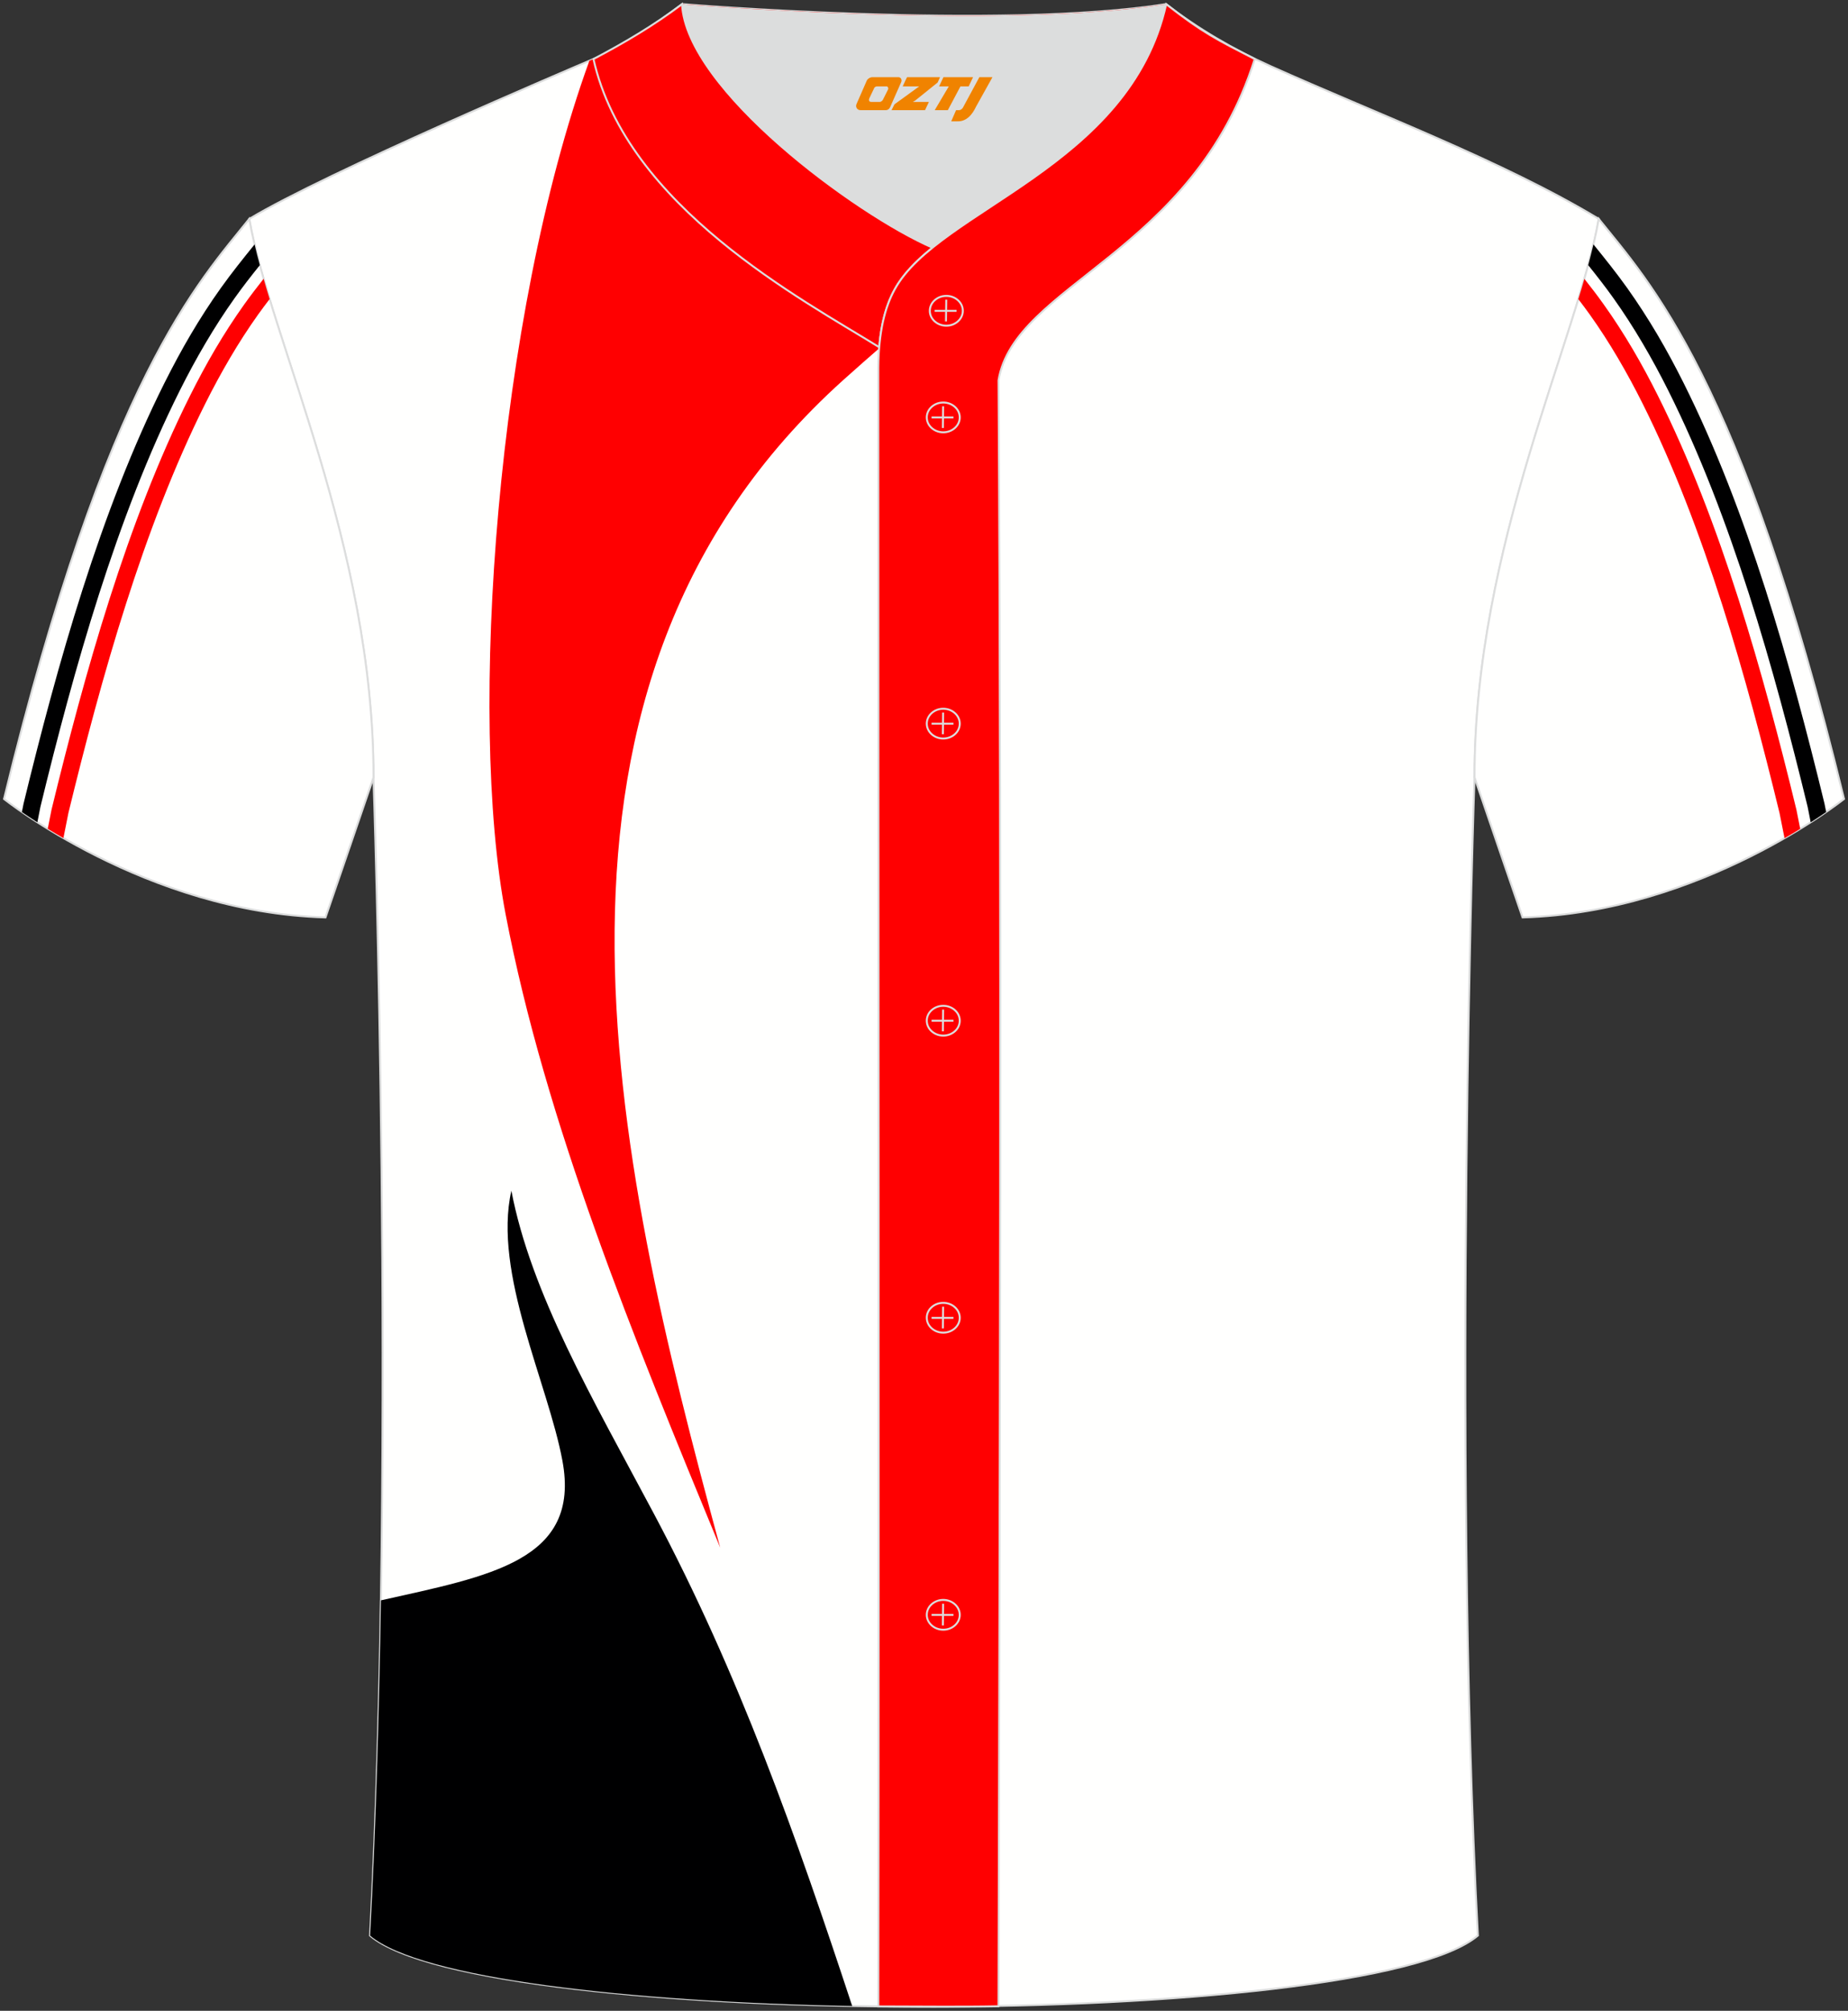
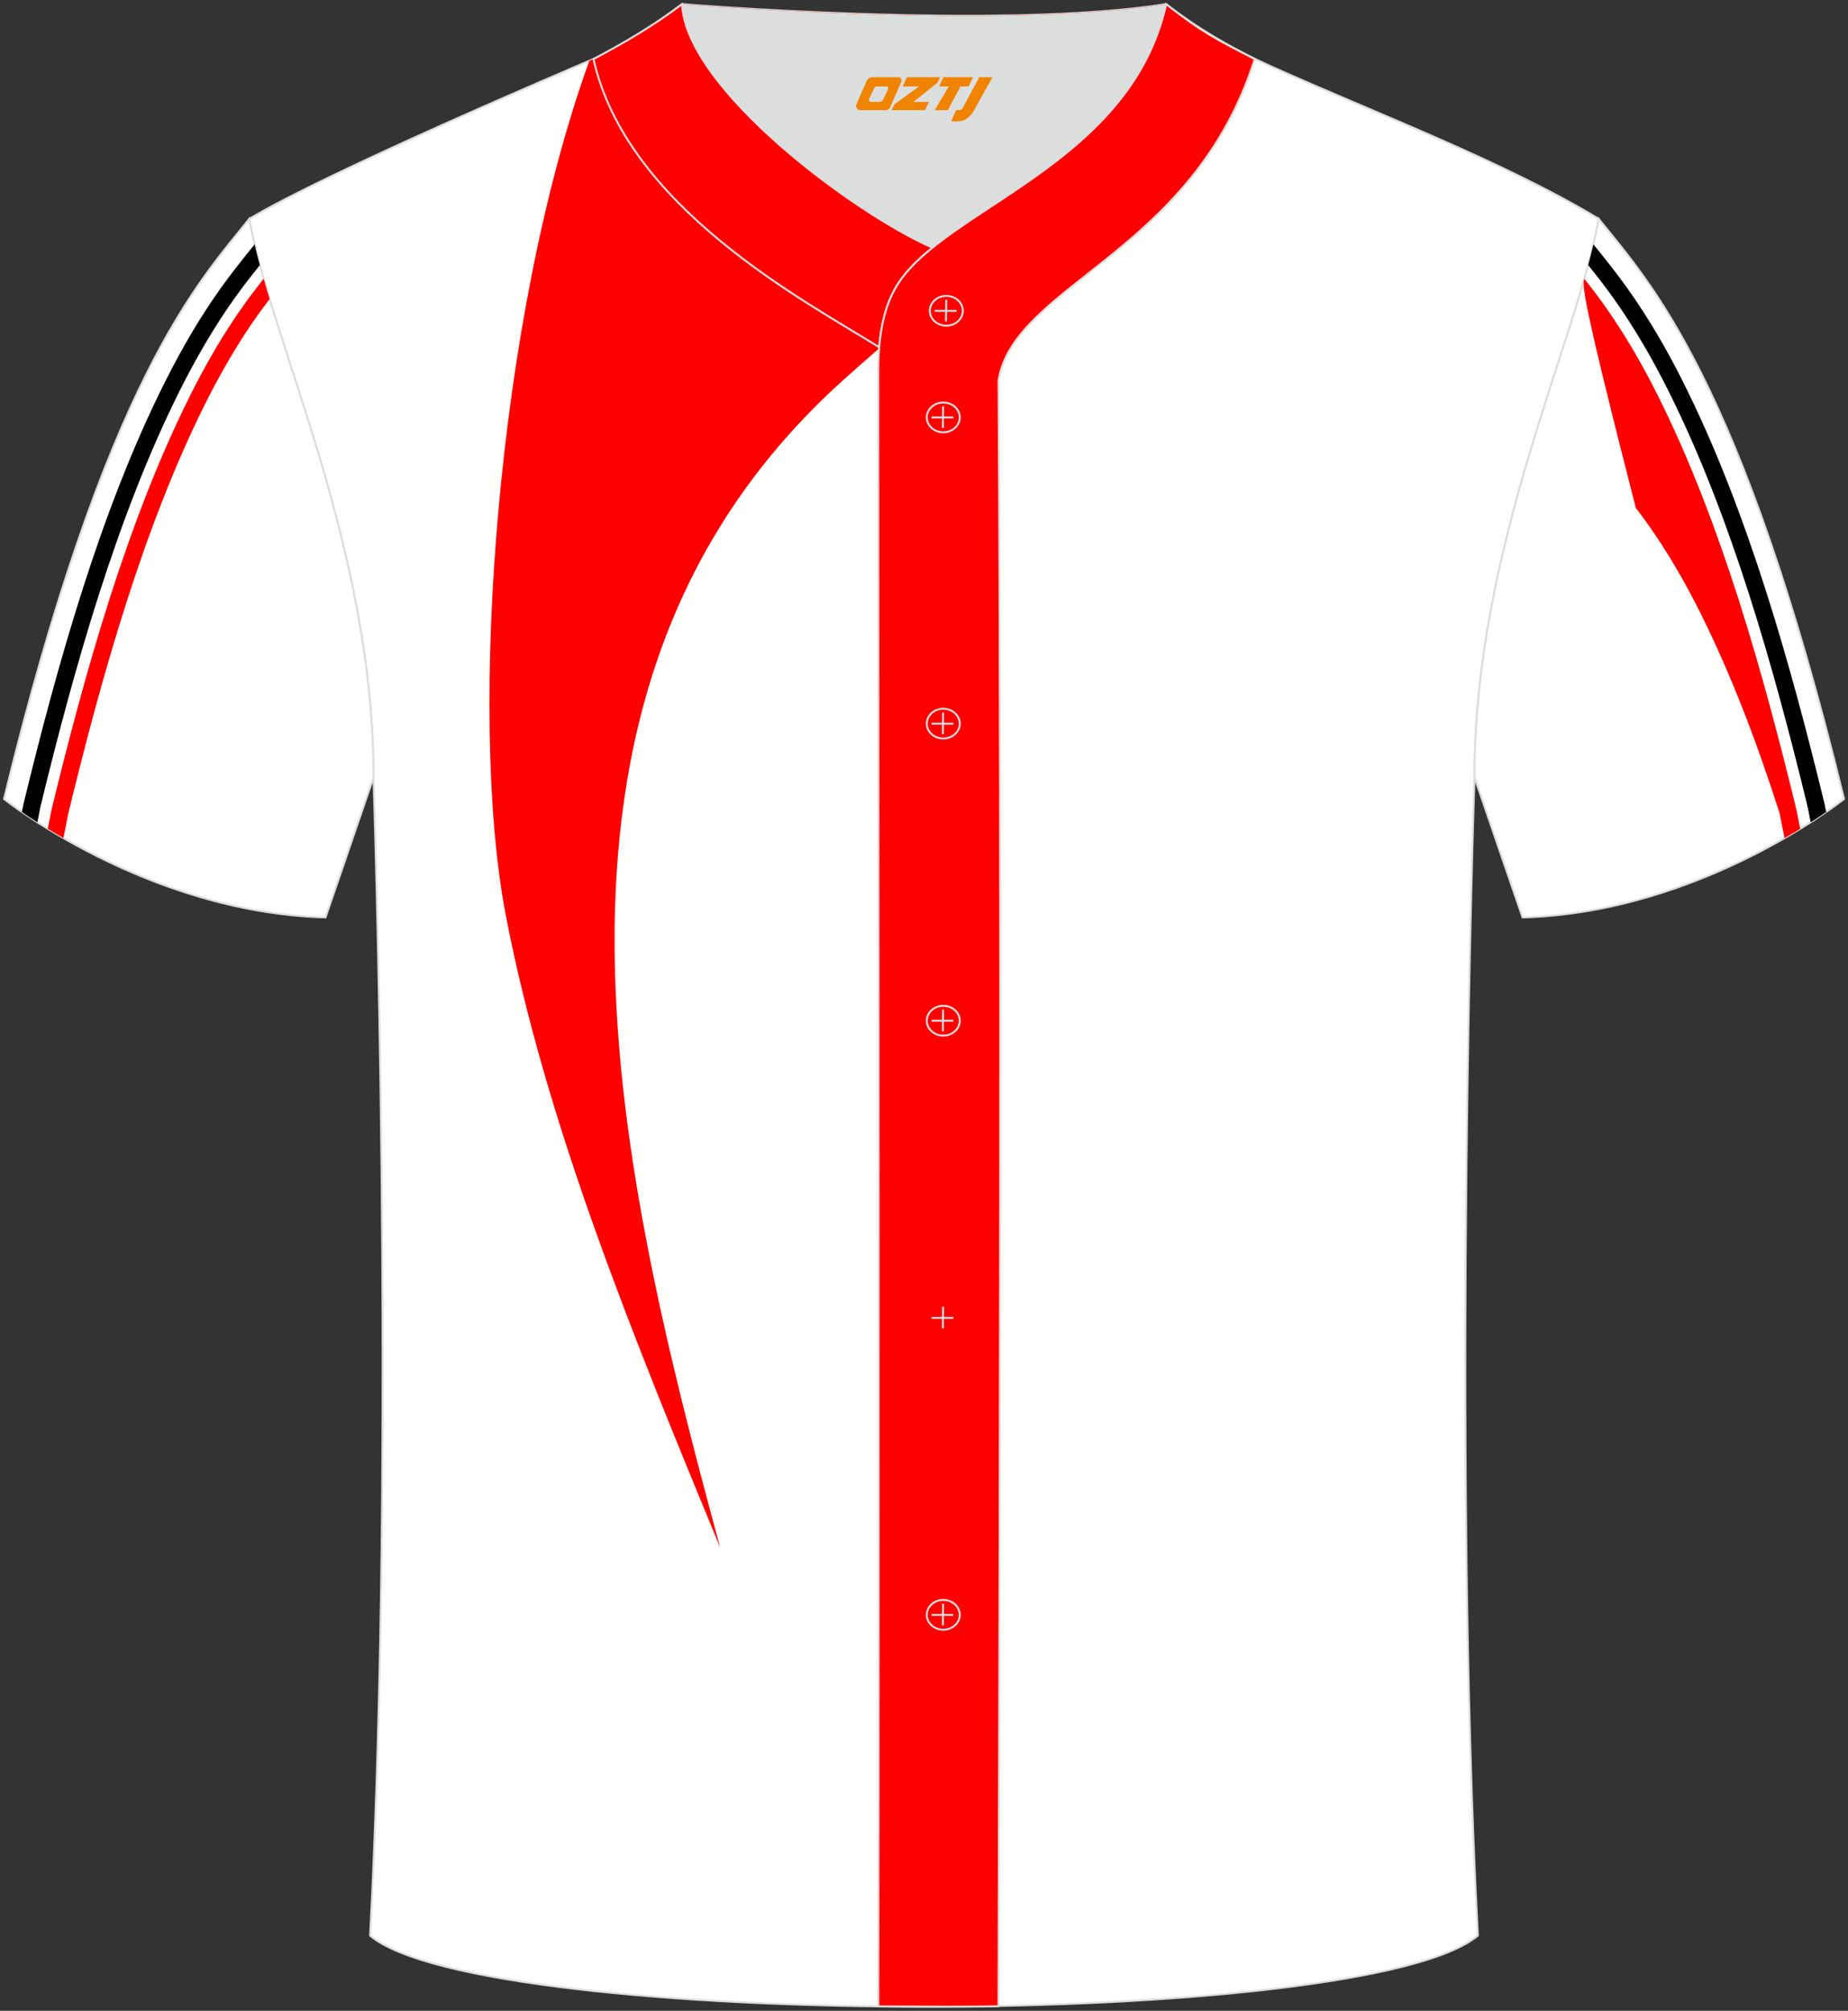
<svg xmlns="http://www.w3.org/2000/svg" version="1.1" id="图层_1" x="0px" y="0px" width="380.86px" height="414.34px" viewBox="0 0 380.86 414.34" enable-background="new 0 0 380.86 414.34" xml:space="preserve">
  <rect x="0" y="0" width="380.86" height="414.34" fill="#333333" stroke="none" />
  <g>
    <path fill-rule="evenodd" clip-rule="evenodd" fill="#FFFFFE" stroke="#DCDDDD" stroke-width="0.4" stroke-miterlimit="22.926" d="   M76.27,398.84c5.38-101.42,0.7-238.66,0.7-238.66c0-47.82-21.33-90.3-25.6-115.07c15.77-9.52,66.73-31.17,70.91-32.94   c6.38-2.69,12.75-7.17,18.28-11.32c0,0,65.42,5.41,99.78,0c6.45,5.03,13.91,9.37,21.41,12.74c21.84,9.81,48.04,19.62,67.74,31.51   c-4.29,24.77-25.61,67.26-25.61,115.07c0,0-4.68,137.23,0.7,238.66C281.43,418.36,99.44,418.36,76.27,398.84z" />
    <path fill-rule="evenodd" clip-rule="evenodd" fill="#FFFFFE" stroke="#DCDDDD" stroke-width="0.4" stroke-miterlimit="22.926" d="   M329.49,45.11c10.24,12.81,29.37,32.44,50.55,119.52c0,0-29.2,23.39-66.25,24.41c0,0-7.17-20.83-9.9-28.86   C303.89,112.38,325.2,69.89,329.49,45.11z" />
    <g>
-       <path fill-rule="evenodd" clip-rule="evenodd" fill="#FF0001" d="M326.53,57.46c1.37,1.73,2.72,3.48,4.02,5.32    c2.13,2.98,4.1,6.05,5.94,9.17c1.82,3.09,3.55,6.29,5.19,9.58c6.51,13,11.94,27.32,16.6,41.89c4.65,14.56,8.53,29.35,11.93,43.35    l0.02,0.08l0.78,3.94c-1,0.62-2.08,1.26-3.23,1.92l-1.03-5.18h0c-3.39-13.93-7.24-28.63-11.85-43.03    c-4.61-14.41-9.97-28.56-16.39-41.38c-1.57-3.14-3.26-6.27-5.08-9.36c-1.8-3.06-3.72-6.04-5.77-8.92    c-0.77-1.08-1.57-2.15-2.38-3.2C325.73,60.2,326.14,58.81,326.53,57.46z" />
+       <path fill-rule="evenodd" clip-rule="evenodd" fill="#FF0001" d="M326.53,57.46c1.37,1.73,2.72,3.48,4.02,5.32    c2.13,2.98,4.1,6.05,5.94,9.17c1.82,3.09,3.55,6.29,5.19,9.58c6.51,13,11.94,27.32,16.6,41.89c4.65,14.56,8.53,29.35,11.93,43.35    l0.02,0.08l0.78,3.94c-1,0.62-2.08,1.26-3.23,1.92l-1.03-5.18h0c-4.61-14.41-9.97-28.56-16.39-41.38c-1.57-3.14-3.26-6.27-5.08-9.36c-1.8-3.06-3.72-6.04-5.77-8.92    c-0.77-1.08-1.57-2.15-2.38-3.2C325.73,60.2,326.14,58.81,326.53,57.46z" />
      <path fill-rule="evenodd" clip-rule="evenodd" fill="#000001" d="M328.4,50.36c2.37,2.93,4.72,5.85,6.96,8.99    c2.21,3.11,4.27,6.3,6.19,9.55c1.9,3.22,3.7,6.56,5.41,9.98c6.63,13.24,12.15,27.77,16.89,42.56    c4.72,14.76,8.67,29.79,12.14,44.05l0.02,0.08l0.35,1.75c-0.91,0.63-1.98,1.34-3.19,2.12l-0.63-3.19h0    c-3.44-14.15-7.36-29.08-12.05-43.73c-4.69-14.65-10.15-29.02-16.68-42.06c-1.64-3.28-3.4-6.54-5.3-9.76    c-1.88-3.19-3.88-6.3-6.02-9.3c-1.65-2.32-3.39-4.54-5.17-6.76C327.71,53.17,328.07,51.74,328.4,50.36z" />
    </g>
    <path fill-rule="evenodd" clip-rule="evenodd" fill="#FFFFFE" stroke="#DCDDDD" stroke-width="0.4" stroke-miterlimit="22.926" d="   M51.37,45.11C41.13,57.93,22,77.56,0.83,164.63c0,0,29.2,23.39,66.25,24.41c0,0,7.17-20.83,9.9-28.86   C76.98,112.38,55.66,69.89,51.37,45.11z" />
    <g>
      <path fill-rule="evenodd" clip-rule="evenodd" fill="#FF0001" d="M55.57,61.62c-0.81,1.05-1.6,2.12-2.38,3.2    c-2.05,2.88-3.97,5.86-5.77,8.92c-1.82,3.09-3.51,6.22-5.08,9.36c-6.42,12.82-11.79,26.97-16.39,41.38    c-4.61,14.41-8.46,29.11-11.85,43.03h0l-1.03,5.18c-1.15-0.66-2.23-1.3-3.23-1.92l0.78-3.94l0.02-0.08    c3.41-13.99,7.28-28.79,11.94-43.35c4.66-14.58,10.09-28.89,16.6-41.89c1.65-3.29,3.37-6.49,5.19-9.58    c1.84-3.12,3.81-6.18,5.94-9.17c1.31-1.84,2.66-3.59,4.02-5.32C54.72,58.82,55.14,60.2,55.57,61.62z" />
      <path fill-rule="evenodd" clip-rule="evenodd" fill="#000001" d="M53.55,54.64c-1.78,2.21-3.52,4.44-5.17,6.76    c-2.14,3-4.14,6.11-6.02,9.3c-1.9,3.22-3.66,6.48-5.3,9.76c-6.53,13.04-11.99,27.41-16.68,42.06    c-4.69,14.65-8.61,29.57-12.05,43.73h0l-0.63,3.19c-1.21-0.78-2.28-1.49-3.19-2.12l0.35-1.75l0.02-0.08    c3.47-14.26,7.41-29.29,12.14-44.05c4.73-14.79,10.26-29.32,16.89-42.56c1.72-3.42,3.51-6.76,5.41-9.98    c1.92-3.25,3.97-6.44,6.19-9.55c2.24-3.14,4.59-6.06,6.96-8.99C52.79,51.75,53.15,53.17,53.55,54.64z" />
    </g>
    <g>
-       <path fill-rule="evenodd" clip-rule="evenodd" fill="#000001" d="M105.39,245.35c4.06,21.22,16.74,42.83,29.33,66.48    c17.61,33.08,29.41,66.64,40.91,101.52c-46.01-0.85-88.89-5.68-99.35-14.5c1.16-21.94,1.86-45.55,2.23-69.09    c22.38-5.03,41.26-8.12,37.4-28.78C112.93,284.98,101.56,262.34,105.39,245.35z" />
      <path fill-rule="evenodd" clip-rule="evenodd" fill="#FF0001" d="M242.21,2.27c-21.36,38.11-46.83,56.61-68.4,76.02    c-69.8,62.77-47.45,159.41-25.38,240.62c-17.9-43.37-36-87.51-44.24-130.59c-7.76-40.62-1.86-122.99,17.27-175.79l0.84-0.36    c6.38-2.69,12.75-7.17,18.28-11.32c0,0,65.42,5.41,99.78,0C240.96,1.34,241.58,1.81,242.21,2.27z" />
    </g>
    <path fill-rule="evenodd" clip-rule="evenodd" fill="#FF0001" stroke="#DCDDDD" stroke-width="0.4" stroke-miterlimit="22.926" d="   M140.56,0.86c-5.88,4.41-11.76,7.88-18.25,11.31c6.82,30.45,43.15,49.63,58.89,59.37c0.43-5.16,1.57-8.98,3.2-11.92   c1.67-3.06,4.4-5.85,7.78-8.59C176.43,44.19,141.45,18.46,140.56,0.86z" />
    <path fill-rule="evenodd" clip-rule="evenodd" fill="#DCDDDD" d="M192.19,51.03c14.78-11.95,42.05-22.78,48.15-50.17   c-34.36,5.41-99.78,0-99.78,0C141.45,18.46,176.43,44.19,192.19,51.03z" />
    <path fill-rule="evenodd" clip-rule="evenodd" fill="#FF0001" stroke="#DCDDDD" stroke-width="0.4" stroke-miterlimit="22.926" d="   M258.59,12.17c-7.73-3.98-10.62-5.35-18.25-11.31c-7.49,33.66-46.97,42.31-55.94,58.76c-2.05,3.68-3.31,8.75-3.39,16.1   c0,112.61,0.19,225.1,0,337.71c8.35,0,16.42,0.13,24.77-0.03c0.26-111.61,0.66-223.45,0.01-335.04   C209.07,58.57,245.94,52.23,258.59,12.17z" />
    <g>
      <g>
        <path fill-rule="evenodd" clip-rule="evenodd" fill="none" stroke="#DCDDDD" stroke-width="0.4" stroke-miterlimit="22.926" d="     M195.03,67.11c1.87,0,3.4-1.38,3.4-3.07c0-1.7-1.54-3.07-3.4-3.07c-1.87,0-3.4,1.38-3.4,3.07     C191.62,65.74,193.16,67.11,195.03,67.11z" />
        <line fill-rule="evenodd" clip-rule="evenodd" fill="none" stroke="#DCDDDD" stroke-width="0.4" stroke-miterlimit="22.926" x1="195.02" y1="61.75" x2="194.96" y2="66.23" />
        <line fill-rule="evenodd" clip-rule="evenodd" fill="none" stroke="#DCDDDD" stroke-width="0.4" stroke-miterlimit="22.926" x1="192.62" y1="64.05" x2="197.14" y2="64.05" />
      </g>
      <g>
        <path fill-rule="evenodd" clip-rule="evenodd" fill="none" stroke="#DCDDDD" stroke-width="0.4" stroke-miterlimit="22.926" d="     M194.4,89.08c1.87,0,3.4-1.38,3.4-3.07c0-1.69-1.54-3.07-3.4-3.07c-1.87,0-3.4,1.38-3.4,3.07C191,87.7,192.53,89.08,194.4,89.08z     " />
        <line fill-rule="evenodd" clip-rule="evenodd" fill="none" stroke="#DCDDDD" stroke-width="0.4" stroke-miterlimit="22.926" x1="194.37" y1="83.72" x2="194.32" y2="88.19" />
        <line fill-rule="evenodd" clip-rule="evenodd" fill="none" stroke="#DCDDDD" stroke-width="0.4" stroke-miterlimit="22.926" x1="191.99" y1="86.02" x2="196.5" y2="86.02" />
      </g>
      <g>
        <path fill-rule="evenodd" clip-rule="evenodd" fill="none" stroke="#DCDDDD" stroke-width="0.4" stroke-miterlimit="22.926" d="     M194.4,152.18c1.87,0,3.4-1.38,3.4-3.07c0-1.69-1.54-3.07-3.4-3.07c-1.87,0-3.4,1.38-3.4,3.07     C191,150.8,192.53,152.18,194.4,152.18z" />
        <line fill-rule="evenodd" clip-rule="evenodd" fill="none" stroke="#DCDDDD" stroke-width="0.4" stroke-miterlimit="22.926" x1="194.37" y1="146.82" x2="194.32" y2="151.3" />
        <line fill-rule="evenodd" clip-rule="evenodd" fill="none" stroke="#DCDDDD" stroke-width="0.4" stroke-miterlimit="22.926" x1="191.99" y1="149.12" x2="196.5" y2="149.12" />
      </g>
      <g>
        <path fill-rule="evenodd" clip-rule="evenodd" fill="none" stroke="#DCDDDD" stroke-width="0.4" stroke-miterlimit="22.926" d="     M194.4,213.39c1.87,0,3.4-1.37,3.4-3.07c0-1.69-1.54-3.07-3.4-3.07c-1.87,0-3.4,1.38-3.4,3.07     C191,212.01,192.53,213.39,194.4,213.39z" />
        <line fill-rule="evenodd" clip-rule="evenodd" fill="none" stroke="#DCDDDD" stroke-width="0.4" stroke-miterlimit="22.926" x1="194.37" y1="208.03" x2="194.32" y2="212.51" />
        <line fill-rule="evenodd" clip-rule="evenodd" fill="none" stroke="#DCDDDD" stroke-width="0.4" stroke-miterlimit="22.926" x1="191.99" y1="210.33" x2="196.5" y2="210.33" />
      </g>
      <g>
-         <path fill-rule="evenodd" clip-rule="evenodd" fill="none" stroke="#DCDDDD" stroke-width="0.4" stroke-miterlimit="22.926" d="     M194.4,274.6c1.87,0,3.4-1.38,3.4-3.07c0-1.69-1.54-3.07-3.4-3.07c-1.87,0-3.4,1.37-3.4,3.07     C191,273.22,192.53,274.6,194.4,274.6z" />
        <line fill-rule="evenodd" clip-rule="evenodd" fill="none" stroke="#DCDDDD" stroke-width="0.4" stroke-miterlimit="22.926" x1="194.37" y1="269.25" x2="194.32" y2="273.72" />
        <line fill-rule="evenodd" clip-rule="evenodd" fill="none" stroke="#DCDDDD" stroke-width="0.4" stroke-miterlimit="22.926" x1="191.99" y1="271.55" x2="196.5" y2="271.55" />
      </g>
      <g>
        <path fill-rule="evenodd" clip-rule="evenodd" fill="none" stroke="#DCDDDD" stroke-width="0.4" stroke-miterlimit="22.926" d="     M194.4,335.81c1.87,0,3.4-1.37,3.4-3.07c0-1.69-1.54-3.07-3.4-3.07c-1.87,0-3.4,1.38-3.4,3.07     C191,334.43,192.53,335.81,194.4,335.81z" />
        <line fill-rule="evenodd" clip-rule="evenodd" fill="none" stroke="#DCDDDD" stroke-width="0.4" stroke-miterlimit="22.926" x1="194.37" y1="330.46" x2="194.32" y2="334.93" />
        <line fill-rule="evenodd" clip-rule="evenodd" fill="none" stroke="#DCDDDD" stroke-width="0.4" stroke-miterlimit="22.926" x1="191.99" y1="332.76" x2="196.5" y2="332.76" />
      </g>
    </g>
  </g>
  <g>
    <path fill="#F08300" d="M201.84,15.9l-3.4,6.3c-0.2,0.3-0.5,0.5-0.8,0.5h-0.6l-1,2.3h1.2c2,0.1,3.2-1.5,3.9-3L204.54,15.9h-2.5L201.84,15.9z" />
    <polygon fill="#F08300" points="194.64,15.9 ,200.54,15.9 ,199.64,17.8 ,197.94,17.8 ,195.34,22.7 ,192.64,22.7 ,195.54,17.8 ,193.54,17.8 ,194.44,15.9" />
    <polygon fill="#F08300" points="188.64,21 ,188.14,21 ,188.64,20.7 ,193.24,17 ,193.74,15.9 ,186.94,15.9 ,186.64,16.5 ,186.04,17.8 ,188.84,17.8 ,189.44,17.8 ,184.34,21.5    ,183.74,22.7 ,190.34,22.7 ,190.64,22.7 ,191.44,21" />
    <path fill="#F08300" d="M185.14,15.9H179.84C179.34,15.9,178.84,16.2,178.64,16.6L176.54,21.4C176.24,22,176.64,22.7,177.34,22.7h5.2c0.4,0,0.7-0.2,0.9-0.6L185.74,16.9C185.94,16.4,185.64,15.9,185.14,15.9z M183.04,18.4L181.94,20.6C181.74,20.9,181.44,21,181.34,21l-1.8,0C179.34,21,178.94,20.9,179.14,20.3l1-2.1c0.1-0.3,0.4-0.4,0.7-0.4h1.9   C182.94,17.8,183.14,18.1,183.04,18.4z" />
  </g>
</svg>